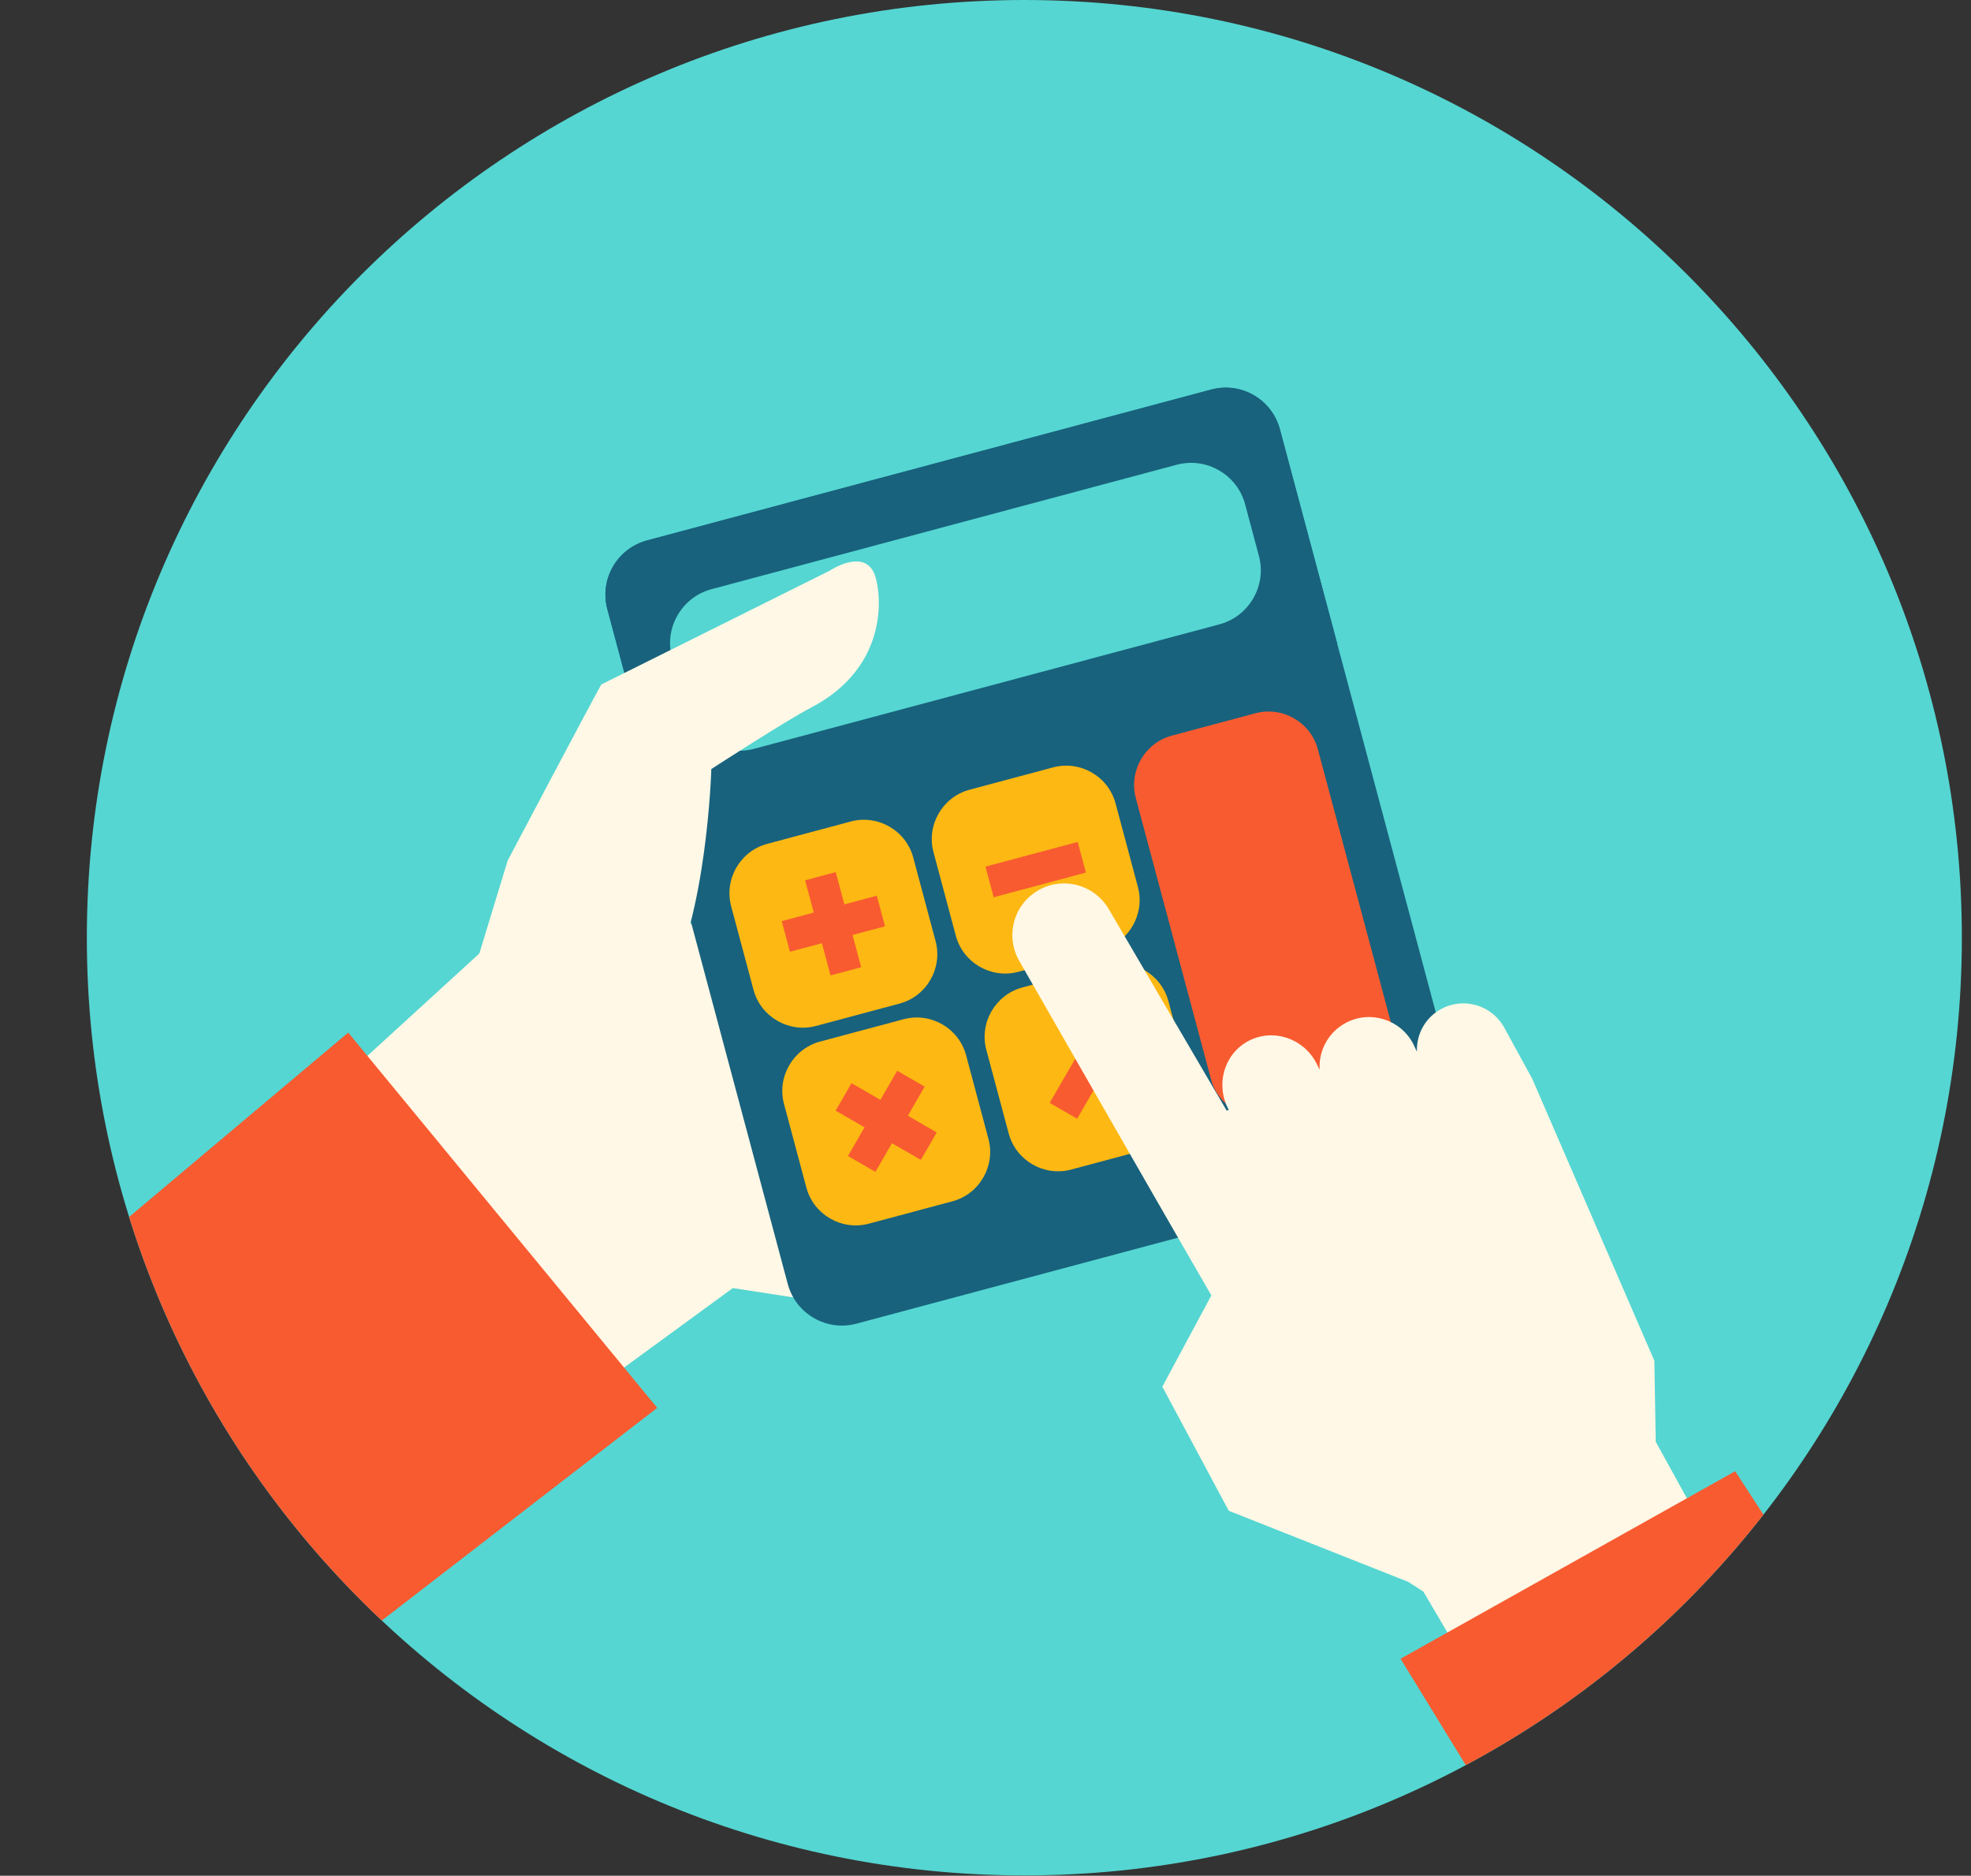
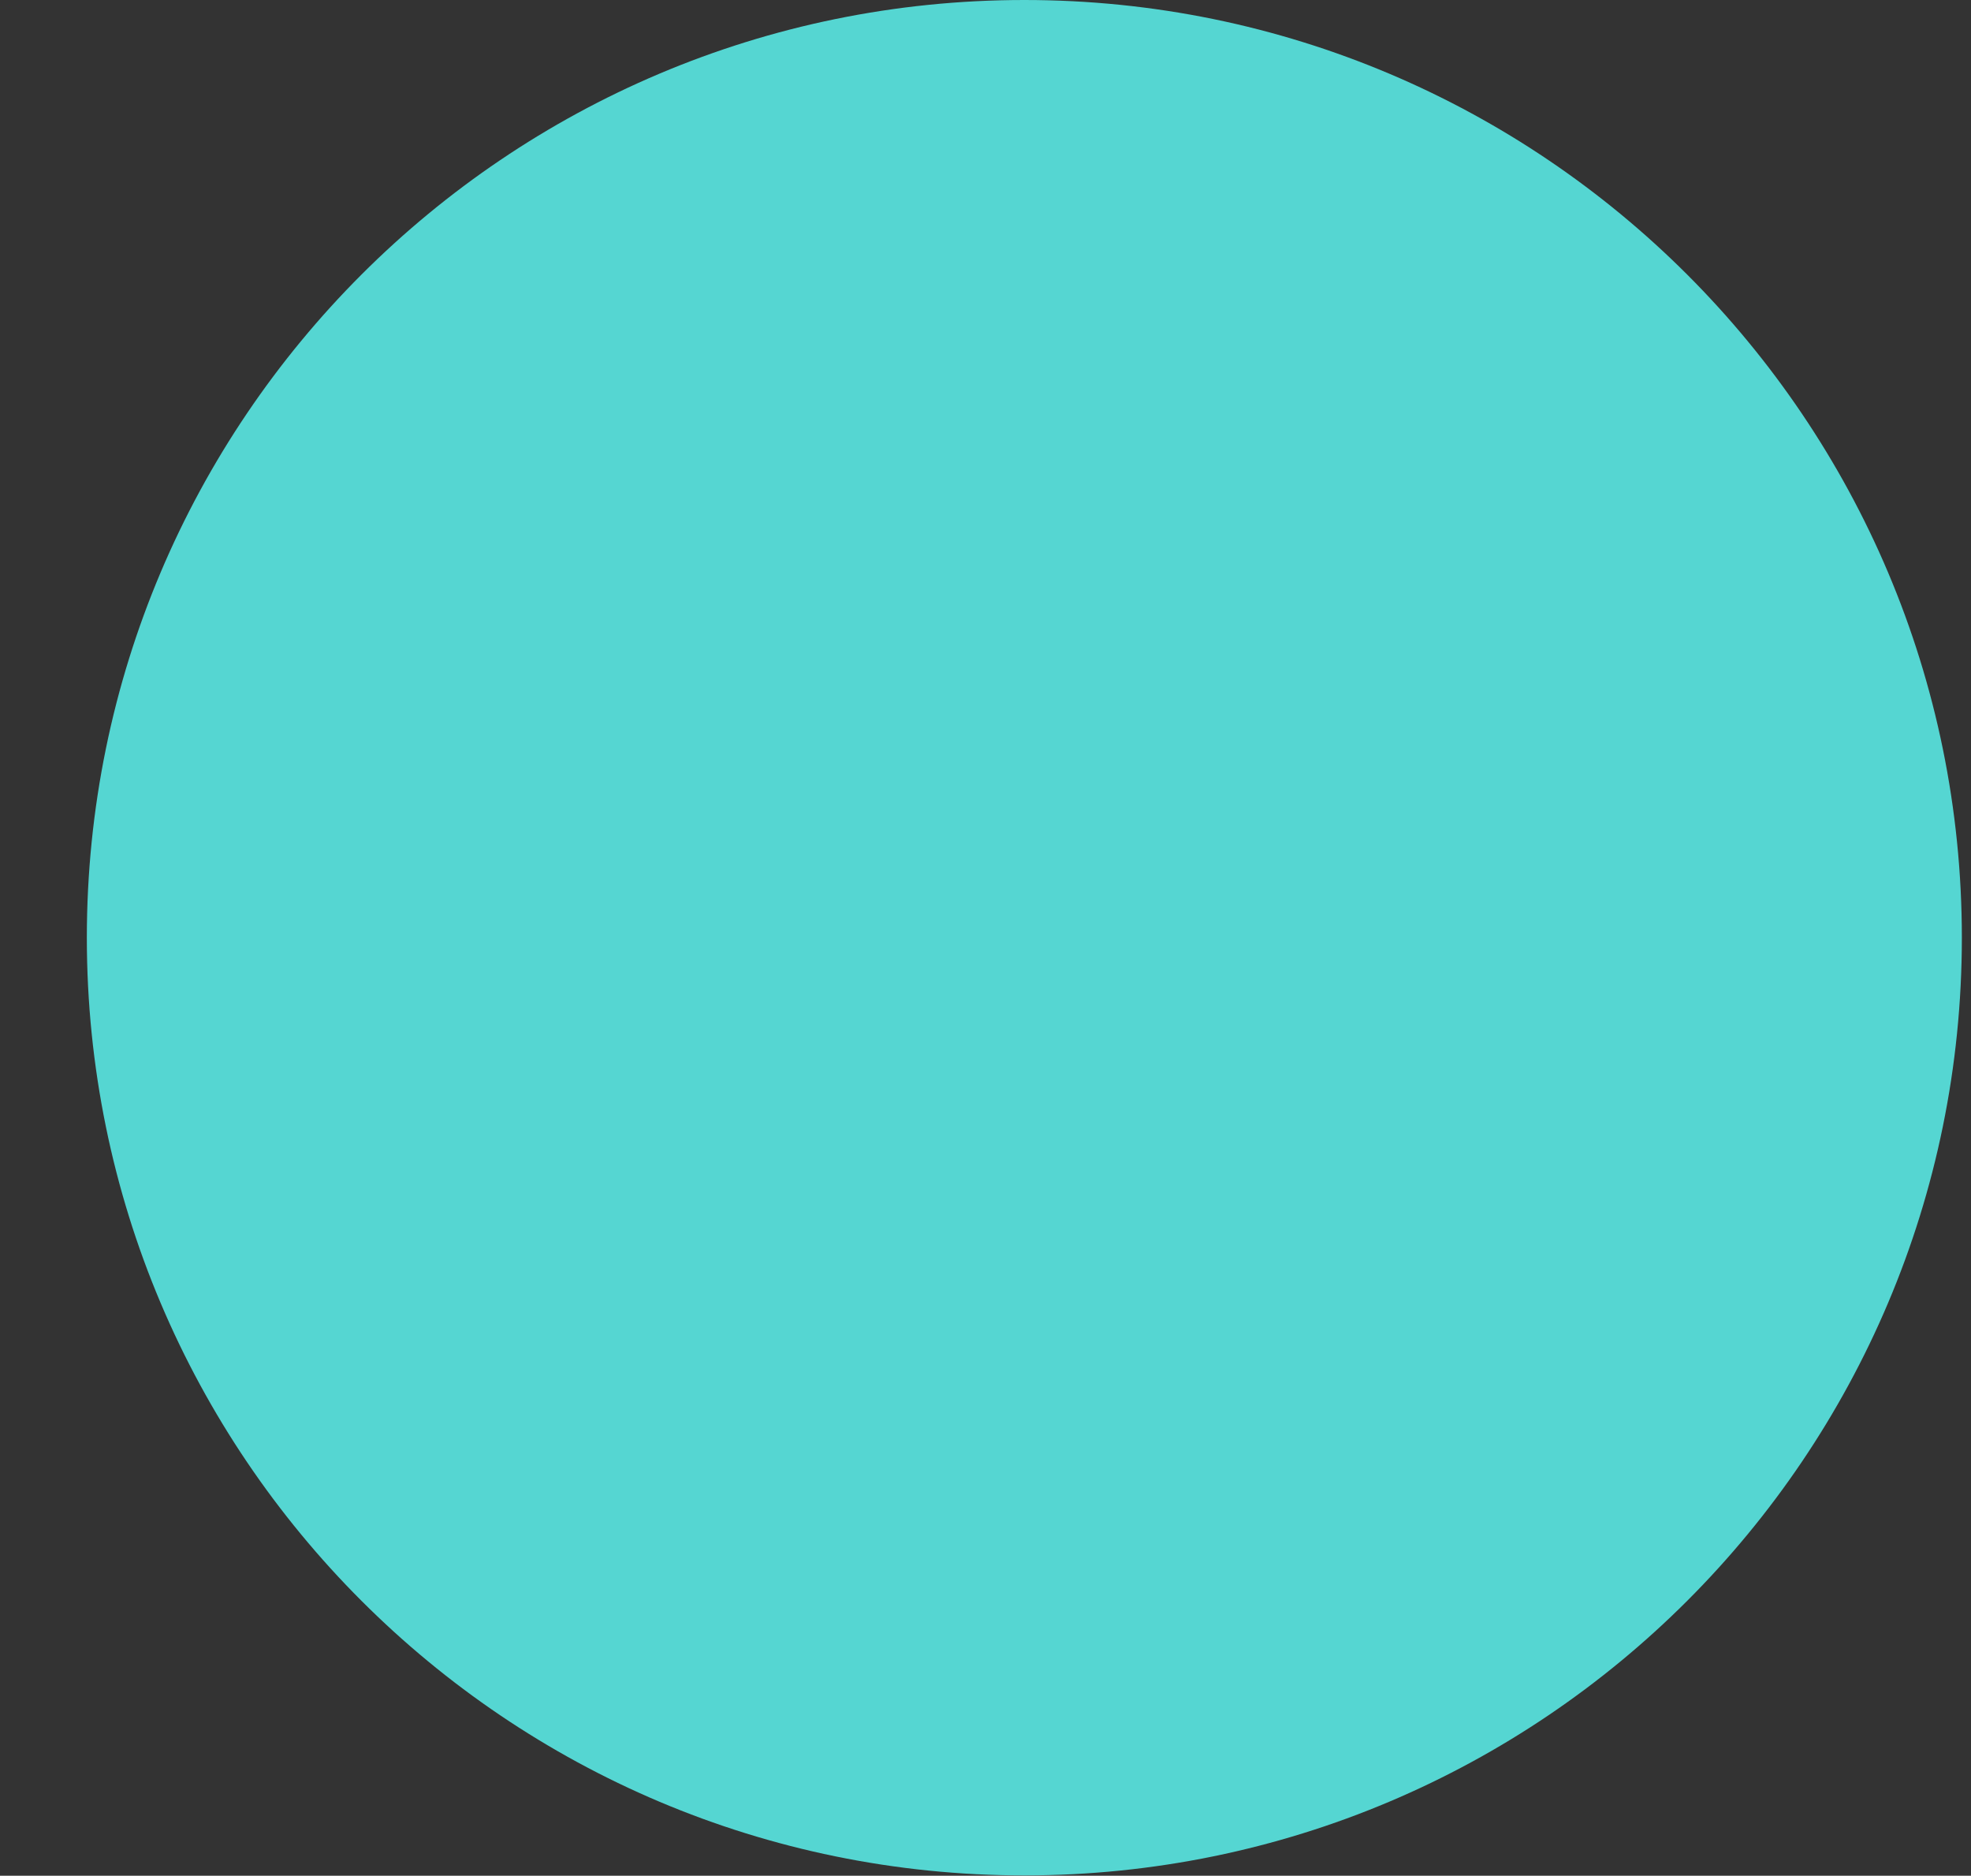
<svg xmlns="http://www.w3.org/2000/svg" width="100%" height="100%" viewBox="0 0 103 98" version="1.1" xml:space="preserve" style="fill-rule:evenodd;clip-rule:evenodd;stroke-linejoin:round;stroke-miterlimit:1.414;">
  <rect x="0" y="0" width="103" height="98" fill="#333333" stroke="none" />
  <g transform="matrix(1,0,0,1,-306.629,-511.34)">
    <g transform="matrix(1,0,0,1,299.848,555.797)">
      <g transform="matrix(1,0,0,1,6.781,-44.457)">
        <clipPath id="_clip1">
          <rect x="0" y="0" width="102.522" height="97.984" />
        </clipPath>
        <g clip-path="url(#_clip1)">
          <path d="M102.522,48.992C102.522,21.934 80.587,0 53.53,0C26.472,0 4.538,21.934 4.538,48.992C4.538,76.05 26.472,97.984 53.53,97.984C80.587,97.984 102.522,76.05 102.522,48.992" style="fill:rgb(85,214,210);fill-rule:nonzero;" />
          <g>
            <clipPath id="_clip2">
-               <path d="M53.529,0C26.472,0 4.538,21.935 4.538,48.992C4.538,76.05 26.472,97.984 53.529,97.984C80.587,97.984 102.522,76.05 102.522,48.992C102.522,21.935 80.587,0 53.529,0Z" />
-             </clipPath>
+               </clipPath>
            <g clip-path="url(#_clip2)">
              <path d="M72.478,60.284L73.606,59.944L72.478,59.575L72.478,60.284Z" style="fill:rgb(255,248,230);fill-rule:nonzero;" />
-               <path d="M56.464,54.336L37.569,48.154L25.869,49.068L18.347,55.944L30.581,72.934L38.297,67.297L45.501,68.409L56.464,65.107L56.464,54.336Z" style="fill:rgb(255,248,230);fill-rule:nonzero;" />
              <path d="M34.345,73.556L18.197,53.949L0,69.258L13.509,89.641L34.345,73.556Z" style="fill:rgb(248,91,48);fill-rule:nonzero;" />
-               <path d="M56.92,48.196C56.919,48.197 56.919,48.201 56.919,48.202C56.921,48.202 56.925,48.201 56.929,48.2C56.926,48.199 56.921,48.194 56.92,48.196" style="fill:rgb(255,248,230);fill-rule:nonzero;" />
              <path d="M76.312,57.684L67.258,23.825L67.257,23.825L66.884,22.428C66.466,20.863 64.858,19.934 63.294,20.353L33.813,28.236C32.249,28.655 31.32,30.262 31.738,31.826L40.792,65.684L40.792,65.685L41.166,67.082C41.584,68.646 43.191,69.576 44.756,69.157L74.237,61.273C75.801,60.855 76.73,59.248 76.312,57.684" style="fill:rgb(24,98,125);fill-rule:nonzero;" />
              <path d="M69.875,33.611L66.884,22.427C66.466,20.863 64.859,19.934 63.295,20.353L33.813,28.236C32.249,28.654 31.32,30.261 31.739,31.826L34.729,43.009L69.875,33.611Z" style="fill:rgb(24,98,125);fill-rule:nonzero;" />
              <path d="M48.892,49.172C49.27,50.588 48.422,52.056 47.006,52.435L42.64,53.603C41.224,53.981 39.755,53.132 39.377,51.716L38.209,47.351C37.83,45.935 38.679,44.466 40.096,44.088L44.461,42.92C45.877,42.541 47.346,43.39 47.725,44.806L48.892,49.172Z" style="fill:rgb(253,184,19);fill-rule:nonzero;" />
              <path d="M59.465,46.344C59.843,47.761 58.995,49.229 57.579,49.608L53.213,50.775C51.797,51.154 50.328,50.305 49.949,48.889L48.782,44.523C48.403,43.107 49.252,41.638 50.668,41.26L55.034,40.093C56.45,39.714 57.919,40.562 58.298,41.979L59.465,46.344Z" style="fill:rgb(253,184,19);fill-rule:nonzero;" />
              <path d="M72.8,53.847C73.179,55.263 72.33,56.732 70.914,57.11L66.548,58.278C65.132,58.658 63.663,57.807 63.285,56.391L59.355,41.697C58.976,40.28 59.825,38.811 61.241,38.433L65.607,37.265C67.023,36.887 68.491,37.735 68.87,39.152L72.8,53.847Z" style="fill:rgb(248,91,48);fill-rule:nonzero;" />
              <path d="M51.654,59.502C52.033,60.919 51.184,62.387 49.768,62.766L45.402,63.933C43.986,64.312 42.517,63.463 42.139,62.047L40.971,57.681C40.592,56.265 41.442,54.796 42.858,54.418L47.223,53.25C48.639,52.872 50.108,53.72 50.487,55.136L51.654,59.502Z" style="fill:rgb(253,184,19);fill-rule:nonzero;" />
              <path d="M62.227,56.675C62.606,58.092 61.757,59.56 60.341,59.938L55.975,61.106C54.559,61.485 53.09,60.635 52.712,59.219L51.544,54.854C51.165,53.438 52.015,51.969 53.431,51.591L57.796,50.423C59.212,50.045 60.681,50.893 61.06,52.309L62.227,56.675Z" style="fill:rgb(253,184,19);fill-rule:nonzero;" />
              <path d="M65.789,29.049C66.204,30.598 65.274,32.206 63.725,32.62L39.408,39.123C37.858,39.537 36.251,38.608 35.836,37.059L35.113,34.355C34.699,32.805 35.628,31.198 37.178,30.784L61.495,24.281C63.045,23.867 64.652,24.796 65.066,26.345L65.789,29.049Z" style="fill:rgb(85,214,210);fill-rule:nonzero;" />
              <path d="M40.852,48.125L42.524,47.678L42.074,45.994L43.674,45.565L44.125,47.25L45.821,46.796L46.249,48.397L44.553,48.851L45.003,50.535L43.403,50.963L42.952,49.279L41.28,49.726L40.852,48.125Z" style="fill:rgb(248,91,48);fill-rule:nonzero;" />
              <path d="M44.312,60.398L45.178,58.899L43.668,58.026L44.498,56.592L46.007,57.464L46.886,55.944L48.32,56.773L47.442,58.294L48.951,59.167L48.122,60.601L46.613,59.729L45.746,61.227L44.312,60.398Z" style="fill:rgb(248,91,48);fill-rule:nonzero;" />
              <path d="M51.499,45.278L56.318,43.989L56.747,45.59L51.927,46.879L51.499,45.278Z" style="fill:rgb(248,91,48);fill-rule:nonzero;" />
              <path d="M54.855,57.621L57.482,53.077L58.917,53.906L56.29,58.45L54.855,57.621Z" style="fill:rgb(248,91,48);fill-rule:nonzero;" />
              <path d="M31.422,35.762L43.372,29.809C43.372,29.809 45.106,28.647 45.683,29.956C46.022,30.721 46.645,34.768 42.345,36.992C41.064,37.656 37.172,40.18 37.172,40.18C37.172,40.18 36.957,47.906 34.756,51.728C34.756,51.728 31.443,57.609 28.402,55.772C24.504,53.42 25.034,49.865 25.034,49.865L26.53,44.961C26.53,44.961 30.751,36.961 31.422,35.762" style="fill:rgb(255,248,230);fill-rule:nonzero;" />
              <path d="M86.453,71.093L80.072,56.364L78.629,53.728C78.003,52.535 76.531,52.077 75.339,52.702C74.482,53.15 74.013,54.037 74.044,54.944L73.845,54.527C73.179,53.26 71.609,52.768 70.343,53.434C69.408,53.923 68.903,54.899 68.96,55.888L68.766,55.498C68.063,54.208 66.474,53.716 65.213,54.402C63.955,55.088 63.507,56.69 64.209,57.983L64.212,57.985C64.195,57.992 64.178,57.999 64.161,58.006C64.159,58.005 64.155,58.003 64.154,58.004C64.154,58.005 64.155,58.008 64.155,58.008C64.138,58.014 64.12,58.02 64.105,58.028L57.931,47.481C57.17,46.198 55.513,45.772 54.227,46.534C52.946,47.294 52.521,48.95 53.28,50.233C53.28,50.233 60.14,62.217 63.302,67.682L60.74,72.45L64.212,78.933L73.592,82.648L74.38,83.154L77.839,89.021L89.723,81.124L86.525,75.328L86.453,71.093Z" style="fill:rgb(255,248,230);fill-rule:nonzero;" />
              <path d="M90.677,76.866L88.622,78.018L74.535,85.911L73.19,86.665L79.066,96.246L95.43,84.178L90.677,76.866Z" style="fill:rgb(248,91,48);fill-rule:nonzero;" />
            </g>
          </g>
        </g>
      </g>
    </g>
  </g>
</svg>